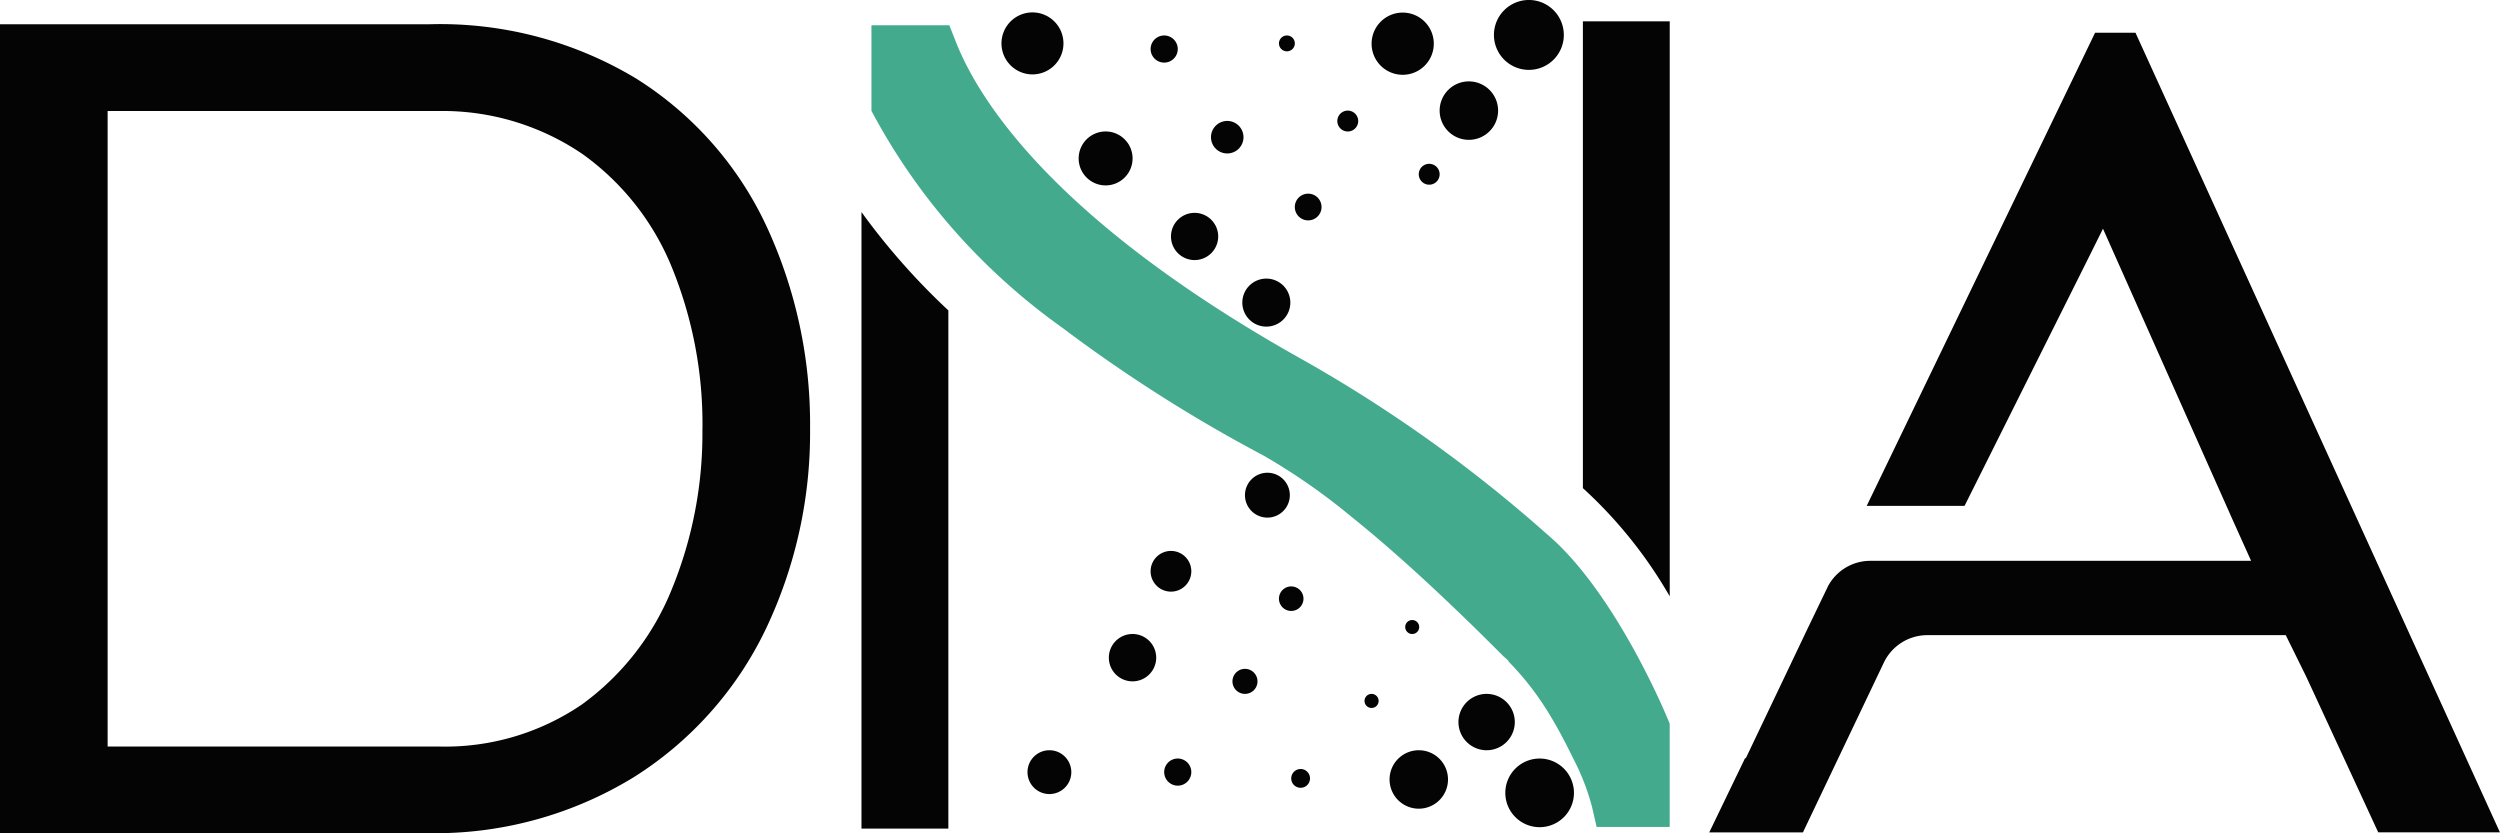
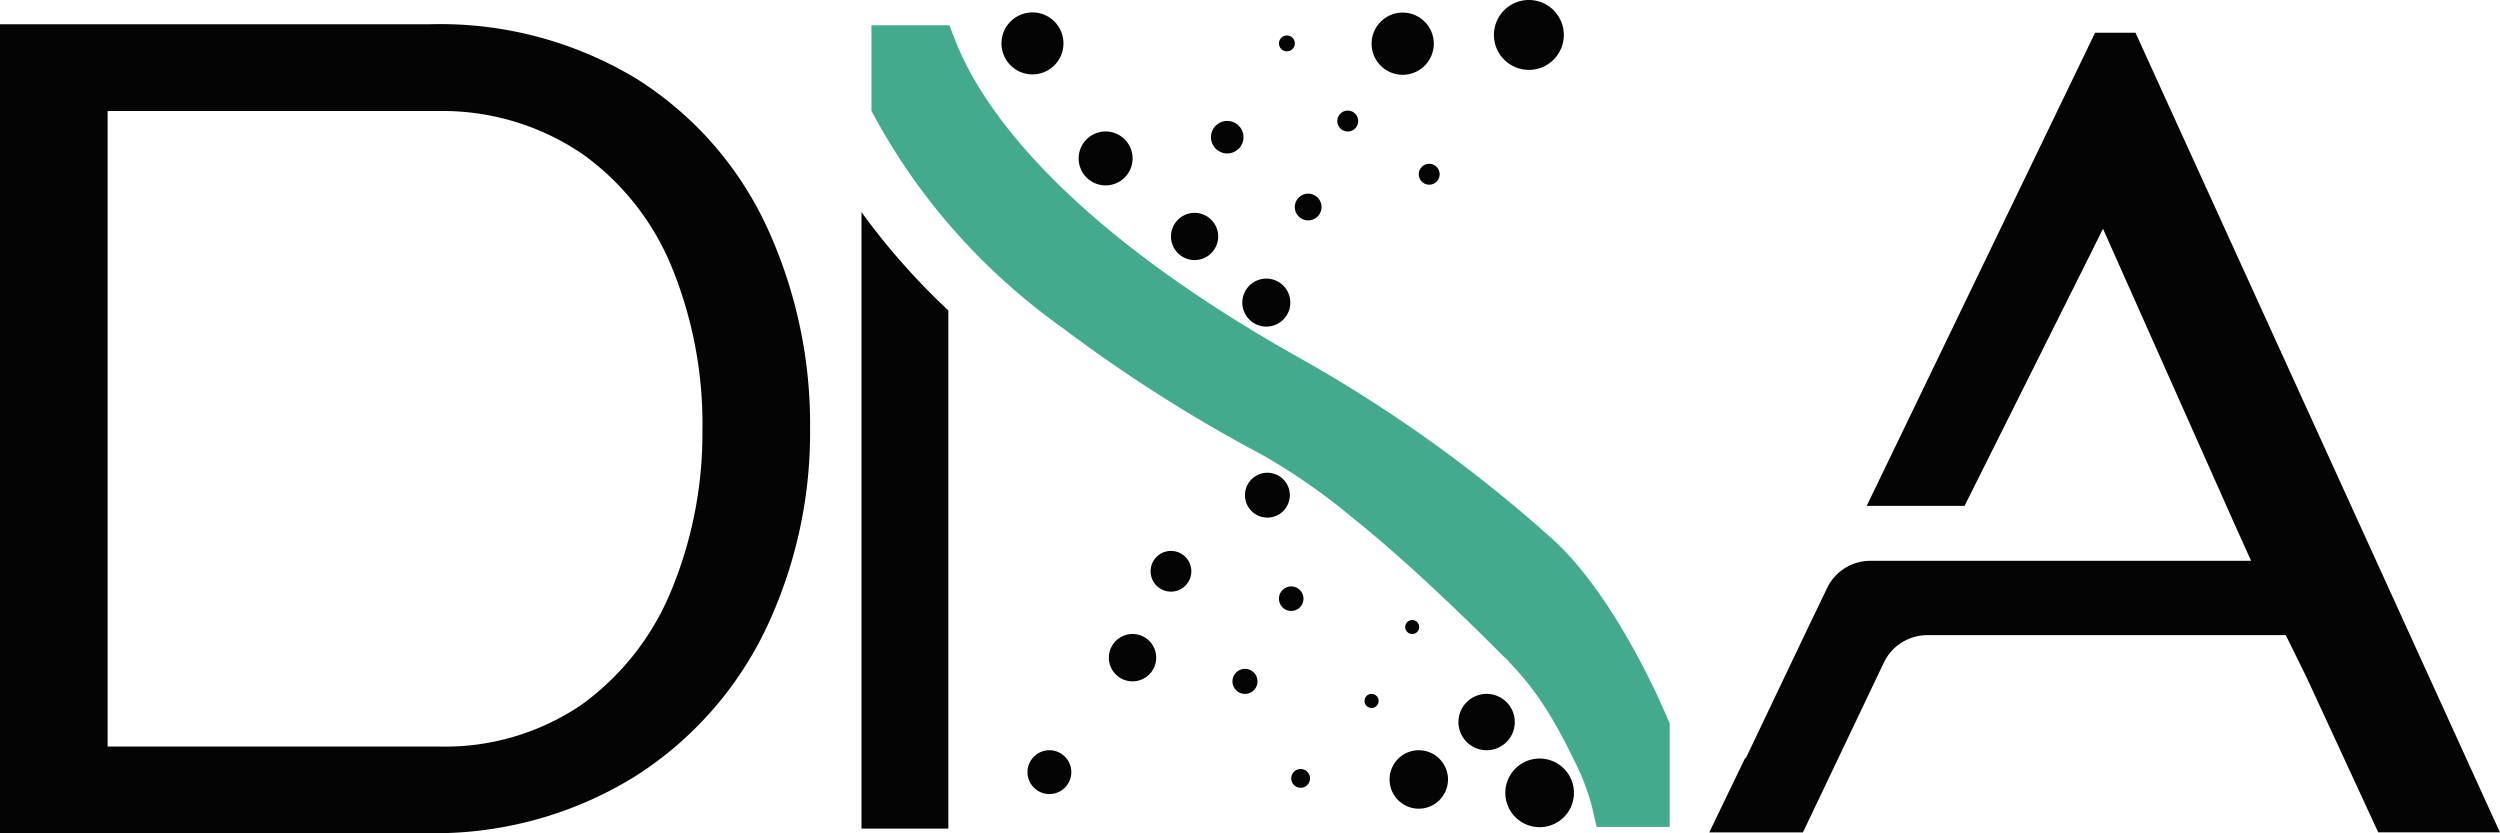
<svg xmlns="http://www.w3.org/2000/svg" id="Raggruppa_12983" data-name="Raggruppa 12983" width="138.416" height="46.136" viewBox="0 0 138.416 46.136">
  <defs>
    <clipPath id="clip-path">
      <rect id="Rettangolo_1832" data-name="Rettangolo 1832" width="138.416" height="46.136" fill="none" />
    </clipPath>
  </defs>
  <g id="Raggruppa_12982" data-name="Raggruppa 12982" clip-path="url(#clip-path)">
    <path id="Tracciato_2316" data-name="Tracciato 2316" d="M1040.529,477.143a.679.679,0,1,1-.679-.679.679.679,0,0,1,.679.679" transform="translate(-968.36 -443.996)" fill="#040405" />
    <path id="Tracciato_2317" data-name="Tracciato 2317" d="M1109.471,564.178a.39.39,0,1,1-.39-.39.39.39,0,0,1,.39.39" transform="translate(-1033.142 -525.37)" fill="#040405" />
    <path id="Tracciato_2318" data-name="Tracciato 2318" d="M1142.529,504.163a.387.387,0,1,1-.387-.387.387.387,0,0,1,.387.387" transform="translate(-1063.953 -469.447)" fill="#040405" />
    <path id="Tracciato_2319" data-name="Tracciato 2319" d="M1188.114,565.348a1.56,1.56,0,1,1-1.56-1.56,1.56,1.56,0,0,1,1.56,1.56" transform="translate(-1104.245 -525.37)" fill="#040405" />
    <path id="Tracciato_2320" data-name="Tracciato 2320" d="M1132.273,611.188a1.618,1.618,0,1,1-1.618-1.618,1.618,1.618,0,0,1,1.618,1.618" transform="translate(-1052.102 -568.032)" fill="#040405" />
    <path id="Tracciato_2321" data-name="Tracciato 2321" d="M1226.94,618.25a1.9,1.9,0,1,1-1.9-1.9,1.9,1.9,0,0,1,1.9,1.9" transform="translate(-1139.796 -574.352)" fill="#040405" />
    <path id="Tracciato_2322" data-name="Tracciato 2322" d="M1002.751,544.134a.693.693,0,1,1-.693-.693.693.693,0,0,1,.693.693" transform="translate(-933.128 -506.409)" fill="#040405" />
    <path id="Tracciato_2323" data-name="Tracciato 2323" d="M1050.174,625.35a.52.52,0,1,1-.52-.52.52.52,0,0,1,.52.52" transform="translate(-977.643 -582.253)" fill="#040405" />
-     <path id="Tracciato_2324" data-name="Tracciato 2324" d="M947.415,617.1a.751.751,0,1,1-.751-.751.751.751,0,0,1,.751.751" transform="translate(-881.456 -574.352)" fill="#040405" />
    <path id="Tracciato_2325" data-name="Tracciato 2325" d="M837.277,610.782a1.213,1.213,0,1,1-1.213-1.213,1.213,1.213,0,0,1,1.213,1.213" transform="translate(-777.962 -568.031)" fill="#040405" />
    <path id="Tracciato_2326" data-name="Tracciato 2326" d="M903.6,516.441a1.311,1.311,0,1,1-1.311-1.311,1.311,1.311,0,0,1,1.311,1.311" transform="translate(-839.585 -480.028)" fill="#040405" />
    <path id="Tracciato_2327" data-name="Tracciato 2327" d="M937.145,448.767a1.127,1.127,0,1,1-1.126-1.127,1.127,1.127,0,0,1,1.126,1.127" transform="translate(-871.186 -417.137)" fill="#040405" />
    <path id="Tracciato_2328" data-name="Tracciato 2328" d="M1014.022,385.3a1.242,1.242,0,1,1-1.242-1.242,1.242,1.242,0,0,1,1.242,1.242" transform="translate(-942.609 -357.884)" fill="#040405" />
-     <path id="Tracciato_2329" data-name="Tracciato 2329" d="M936.394,29.577a.751.751,0,1,1-.751-.751.751.751,0,0,1,.751.751" transform="translate(-871.186 -26.862)" fill="#040405" />
    <path id="Tracciato_2330" data-name="Tracciato 2330" d="M1040.049,29.264a.439.439,0,1,1-.439-.439.439.439,0,0,1,.439.439" transform="translate(-968.359 -26.861)" fill="#040405" />
    <path id="Tracciato_2331" data-name="Tracciato 2331" d="M1117.859,11.9a1.722,1.722,0,1,1-1.722-1.722,1.722,1.722,0,0,1,1.722,1.722" transform="translate(-1038.475 -9.481)" fill="#040405" />
    <path id="Tracciato_2332" data-name="Tracciato 2332" d="M1217.689,1.936A1.935,1.935,0,1,1,1215.753,0a1.935,1.935,0,0,1,1.935,1.935" transform="translate(-1131.105 -0.001)" fill="#040405" />
-     <path id="Tracciato_2333" data-name="Tracciato 2333" d="M1172.968,67.747a1.618,1.618,0,1,1-1.618-1.618,1.618,1.618,0,0,1,1.618,1.618" transform="translate(-1090.024 -61.623)" fill="#040405" />
    <path id="Tracciato_2334" data-name="Tracciato 2334" d="M1087.8,90.445a.578.578,0,1,1-.578-.578.578.578,0,0,1,.578.578" transform="translate(-1012.601 -83.743)" fill="#040405" />
    <path id="Tracciato_2335" data-name="Tracciato 2335" d="M1153.932,133.683a.578.578,0,1,1-.578-.578.578.578,0,0,1,.578.578" transform="translate(-1074.224 -124.035)" fill="#040405" />
    <path id="Tracciato_2336" data-name="Tracciato 2336" d="M1053.535,158.082a.74.74,0,1,1-.74-.74.74.74,0,0,1,.74.74" transform="translate(-980.366 -146.62)" fill="#040405" />
    <path id="Tracciato_2337" data-name="Tracciato 2337" d="M985.855,99.24a.9.9,0,1,1-.9-.9.9.9,0,0,1,.9.9" transform="translate(-917.007 -91.644)" fill="#040405" />
    <path id="Tracciato_2338" data-name="Tracciato 2338" d="M879.381,108.316a1.493,1.493,0,1,1-1.493-1.493,1.493,1.493,0,0,1,1.493,1.493" transform="translate(-816.674 -99.544)" fill="#040405" />
    <path id="Tracciato_2339" data-name="Tracciato 2339" d="M954.038,174.259a1.307,1.307,0,1,1-1.307-1.307,1.307,1.307,0,0,1,1.307,1.307" transform="translate(-886.591 -161.167)" fill="#040405" />
    <path id="Tracciato_2340" data-name="Tracciato 2340" d="M1012.059,227.692a1.329,1.329,0,1,1-1.329-1.329,1.329,1.329,0,0,1,1.329,1.329" transform="translate(-940.618 -210.938)" fill="#040405" />
    <path id="Tracciato_2341" data-name="Tracciato 2341" d="M745.489,48.765a78.206,78.206,0,0,0-13.6-9.715c-13.668-7.645-17.877-14.3-19.171-17.581l-.361-.918h-4.313v4.736a34.36,34.36,0,0,0,4.749,6.81,35.312,35.312,0,0,0,5.818,5.2,83.308,83.308,0,0,0,11.129,7.07,34.925,34.925,0,0,1,4.858,3.379c2.1,1.684,4.081,3.5,6.018,5.36q.707.68,1.405,1.37.321.318.642.637l.347.35c.051.052.316.256.316.322a16.05,16.05,0,0,1,2.225,2.864c.488.8.931,1.638,1.34,2.482a12.9,12.9,0,0,1,1.044,2.677l.259,1.126h4.046V59.219c-.928-2.273-3.563-7.738-6.75-10.454" transform="translate(-659.795 -19.151)" fill="#43aa8d" />
    <path id="Tracciato_2342" data-name="Tracciato 2342" d="M44.851,42.087A25.3,25.3,0,0,1,42.389,53.2a19.776,19.776,0,0,1-7.3,8.18,21.046,21.046,0,0,1-11.267,3.1H0V19.691H23.806A21.023,21.023,0,0,1,35.225,22.7a19.243,19.243,0,0,1,7.226,8.2,26.041,26.041,0,0,1,2.4,11.187m-5.958,0a22.968,22.968,0,0,0-1.7-8.951,14.369,14.369,0,0,0-4.956-6.268A13.781,13.781,0,0,0,24.3,24.495H5.959V59.68H24.246A13.43,13.43,0,0,0,32.2,57.365a14.6,14.6,0,0,0,4.958-6.3,22.761,22.761,0,0,0,1.732-8.975" transform="translate(0 -18.349)" fill="#040405" />
    <path id="Tracciato_2343" data-name="Tracciato 2343" d="M1421.921,62.211l.354.762,1.744,3.772,1.9,4.11h6.738l-20.178-44.272h-2.237l-12.646,26.2c.059-.005.118-.005.177-.005h5.242l.58-1.159,6.384-12.774.7-1.411,6.835,15.344.338.762,1.028,2.282h-21.11a2.655,2.655,0,0,0-2.312,1.4l-1.108,2.3-3.444,7.226h-.043l-1.983,4.109h5.187l4.474-9.388a2.67,2.67,0,0,1,2.389-1.532H1420.8Z" transform="translate(-1294.245 -24.771)" fill="#040405" />
-     <path id="Tracciato_2344" data-name="Tracciato 2344" d="M1290.979,17.325V49.162a24.865,24.865,0,0,0-4.708-5.9c-.022-.022-.056-.051-.1-.09V17.325Z" transform="translate(-1198.532 -16.144)" fill="#040405" />
    <path id="Tracciato_2345" data-name="Tracciato 2345" d="M704.765,177.736v28.689h-4.81V172.29a36.781,36.781,0,0,0,2.433,3.019q1.124,1.259,2.377,2.427" transform="translate(-652.258 -160.55)" fill="#040405" />
    <path id="Tracciato_2346" data-name="Tracciato 2346" d="M817.1,11.794a1.716,1.716,0,1,1-1.716-1.716,1.716,1.716,0,0,1,1.716,1.716" transform="translate(-758.22 -9.391)" fill="#040405" />
  </g>
</svg>